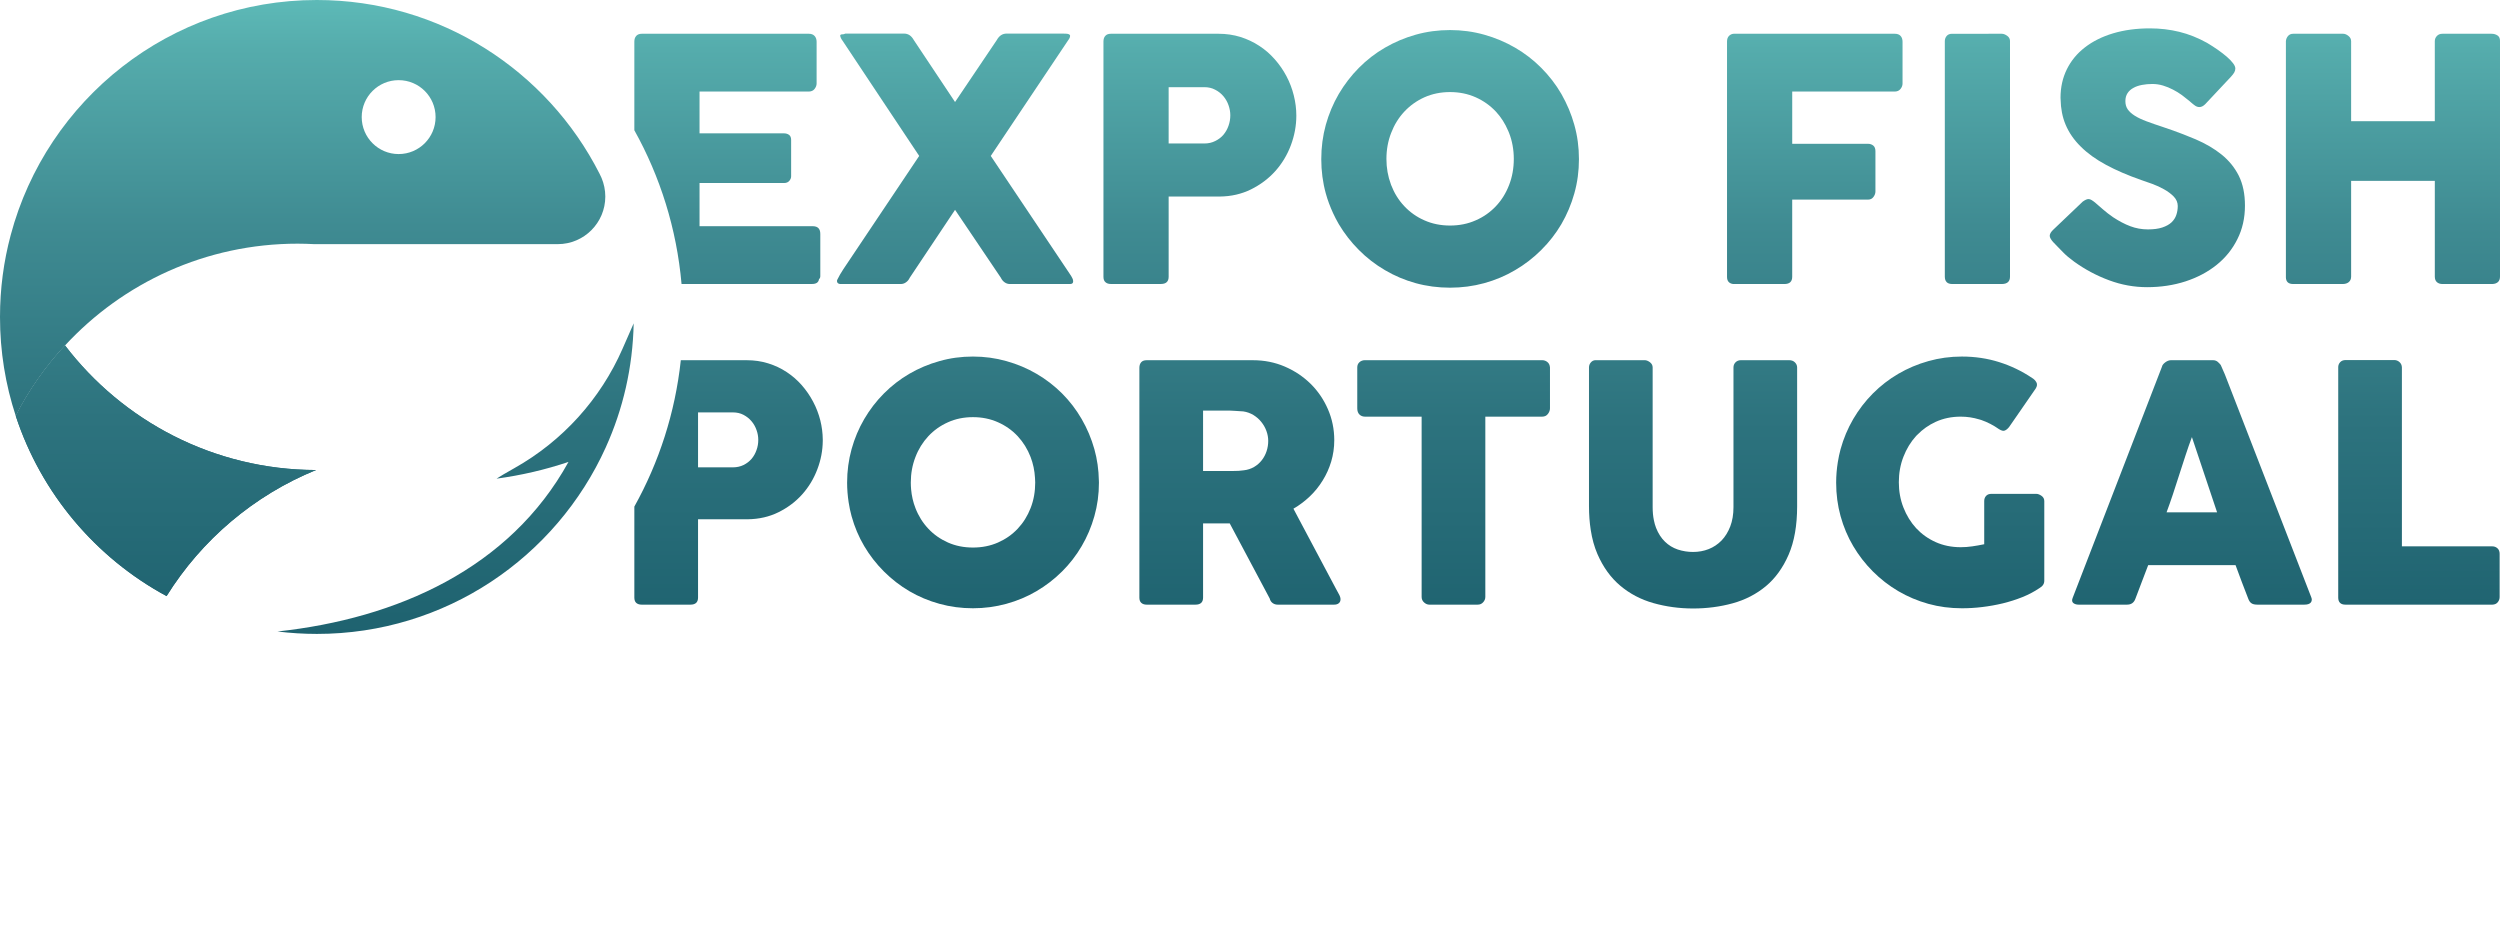
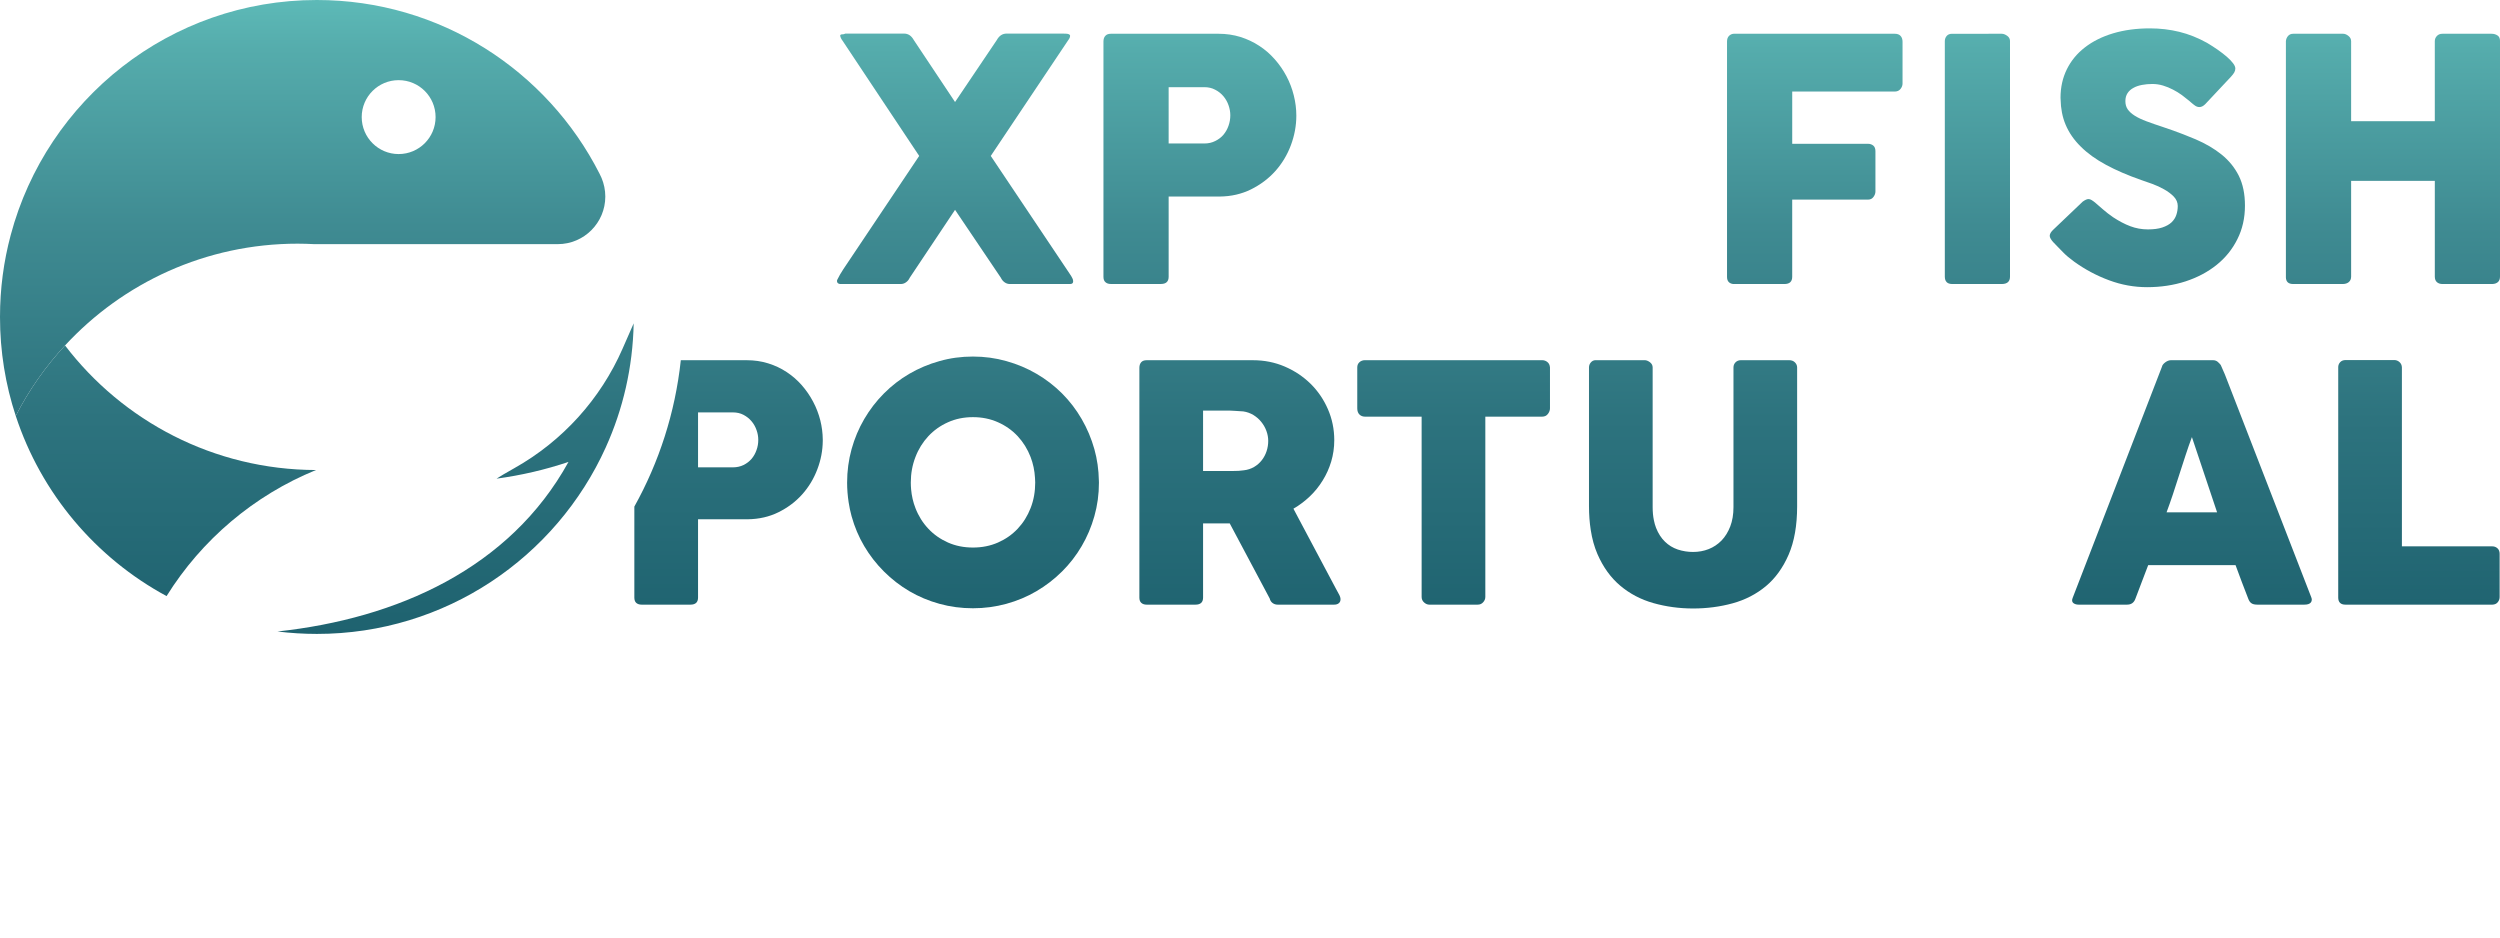
<svg xmlns="http://www.w3.org/2000/svg" xmlns:xlink="http://www.w3.org/1999/xlink" version="1.1" id="Layer_1" x="0px" y="0px" width="650.458px" height="244.012px" viewBox="0 0 650.458 244.012" enable-background="new 0 0 650.458 244.012" xml:space="preserve">
  <g>
    <g>
      <g>
        <defs>
-           <path id="SVGID_1_" d="M370.61,57.332c-2.008-0.874-3.756-2.12-5.227-3.679c-1.473-1.558-2.615-3.392-3.428-5.503      c-0.035-0.069-0.053-0.155-0.078-0.225c-0.762-2.052-1.15-4.232-1.15-6.569c0-2.396,0.406-4.654,1.229-6.767      c0.813-2.129,1.957-3.972,3.428-5.547c1.473-1.575,3.219-2.822,5.229-3.73c2.023-0.899,4.248-1.358,6.662-1.358      c2.432,0,4.646,0.459,6.672,1.358c2.033,0.908,3.781,2.155,5.262,3.73c1.332,1.428,2.389,3.097,3.186,4.976      c0.078,0.19,0.164,0.371,0.242,0.571c0.822,2.112,1.23,4.37,1.23,6.767c0,2.423-0.408,4.699-1.23,6.794      c-0.813,2.111-1.955,3.945-3.428,5.503c-1.479,1.559-3.229,2.805-5.262,3.679c-2.023,0.899-4.24,1.35-6.672,1.35      C374.86,58.682,372.635,58.232,370.61,57.332 M368.342,9.027c-2.838,0.795-5.514,1.938-7.996,3.375      c-2.492,1.445-4.742,3.185-6.775,5.235s-3.773,4.318-5.244,6.81c-1.463,2.511-2.58,5.185-3.375,8.031      c-0.789,2.865-1.178,5.825-1.178,8.932c0,3.089,0.389,6.065,1.178,8.922c0.484,1.782,1.143,3.479,1.895,5.132      c0.459,0.969,0.936,1.93,1.48,2.847c1.471,2.467,3.211,4.708,5.244,6.742c2.033,2.042,4.283,3.781,6.775,5.235      c2.482,1.471,5.158,2.596,7.996,3.384c2.855,0.787,5.842,1.176,8.932,1.176c3.063,0,6.031-0.389,8.896-1.176      c2.873-0.788,5.535-1.913,8.029-3.384c2.492-1.454,4.75-3.193,6.793-5.235c2.051-2.034,3.801-4.275,5.252-6.742      c1.438-2.475,2.57-5.132,3.367-7.979c0.807-2.856,1.203-5.833,1.203-8.922c0-3.106-0.396-6.066-1.203-8.932      c-0.391-1.4-0.865-2.768-1.418-4.084c-0.572-1.358-1.23-2.674-1.949-3.947c-1.451-2.491-3.201-4.759-5.252-6.81      c-2.043-2.051-4.301-3.79-6.793-5.235c-2.494-1.437-5.156-2.58-8.029-3.375c-2.865-0.806-5.834-1.204-8.896-1.204      C374.184,7.823,371.198,8.221,368.342,9.027" />
-         </defs>
+           </defs>
        <clipPath id="SVGID_2_">
          <use xlink:href="#SVGID_1_" overflow="visible" />
        </clipPath>
        <linearGradient id="SVGID_3_" gradientUnits="userSpaceOnUse" x1="-6.276" y1="38.358" x2="-5.276" y2="38.358" gradientTransform="matrix(0 391.167 391.167 0 -14626.92 2442.942)">
          <stop offset="0" style="stop-color:#64C6C1" />
          <stop offset="1.118840e-007" style="stop-color:#64C6C1" />
          <stop offset="0.063" style="stop-color:#55ACAC" />
          <stop offset="0.182" style="stop-color:#3F8B92" />
          <stop offset="0.31" style="stop-color:#2D737E" />
          <stop offset="0.445" style="stop-color:#1F6370" />
          <stop offset="0.593" style="stop-color:#135767" />
          <stop offset="0.762" style="stop-color:#0B5162" />
          <stop offset="1" style="stop-color:#094F60" />
        </linearGradient>
        <rect x="343.774" y="7.823" clip-path="url(#SVGID_2_)" fill="url(#SVGID_3_)" width="67.041" height="67.024" />
      </g>
    </g>
    <g>
      <g>
        <defs>
-           <path id="SVGID_4_" d="M166.977,8.784c-0.615,0-1.091,0.181-1.438,0.554c-0.319,0.354-0.493,0.856-0.493,1.472v23.079      c6.707,12.038,11.008,25.581,12.281,39.998h33.948c1.082,0,1.688-0.407,1.809-1.22c0.234-0.243,0.346-0.494,0.346-0.796V60.863      c0-1.342-0.658-2.008-1.965-2.008h-29.457V47.622h21.955c0.614,0,1.082-0.183,1.401-0.563c0.321-0.381,0.476-0.77,0.476-1.195      v-9.467c0-0.596-0.181-1.046-0.544-1.307c-0.364-0.269-0.823-0.397-1.376-0.397h-21.912v-10.87h28.394      c0.683,0,1.185-0.233,1.539-0.684c0.347-0.45,0.529-0.925,0.529-1.419V10.887c0-0.64-0.182-1.159-0.529-1.532      c-0.354-0.381-0.847-0.57-1.479-0.57H166.977z" />
-         </defs>
+           </defs>
        <clipPath id="SVGID_5_">
          <use xlink:href="#SVGID_4_" overflow="visible" />
        </clipPath>
        <linearGradient id="SVGID_6_" gradientUnits="userSpaceOnUse" x1="-6.276" y1="38.359" x2="-5.276" y2="38.359" gradientTransform="matrix(0 391.167 391.167 0 -14815.17 2442.942)">
          <stop offset="0" style="stop-color:#64C6C1" />
          <stop offset="1.118840e-007" style="stop-color:#64C6C1" />
          <stop offset="0.063" style="stop-color:#55ACAC" />
          <stop offset="0.182" style="stop-color:#3F8B92" />
          <stop offset="0.31" style="stop-color:#2D737E" />
          <stop offset="0.445" style="stop-color:#1F6370" />
          <stop offset="0.593" style="stop-color:#135767" />
          <stop offset="0.762" style="stop-color:#0B5162" />
          <stop offset="1" style="stop-color:#094F60" />
        </linearGradient>
        <rect x="165.046" y="8.784" clip-path="url(#SVGID_5_)" fill="url(#SVGID_6_)" width="48.384" height="65.103" />
      </g>
    </g>
    <g>
      <g>
        <defs>
          <path id="SVGID_7_" d="M275.651,8.74H261.9c-1.081,0-1.93,0.556-2.544,1.672l-10.869,16.131l-10.74-16.131      c-0.614-1.116-1.453-1.672-2.535-1.672h-15.257c-0.294,0.148-0.571,0.208-0.848,0.2c-0.286-0.018-0.45,0.087-0.511,0.32      c0.035,0.234,0.095,0.468,0.208,0.667c0.086,0.198,0.225,0.423,0.407,0.658c3.358,5.053,6.681,10.046,9.969,14.996      c3.289,4.94,6.611,9.926,9.977,14.988l-19.73,29.467c-0.32,0.467-0.606,0.926-0.856,1.376c-0.234,0.459-0.476,0.899-0.71,1.341      c-0.07,0.111-0.096,0.243-0.096,0.39c0,0.234,0.096,0.424,0.26,0.553c0.17,0.122,0.355,0.191,0.569,0.199h15.845      c0.476-0.013,0.904-0.16,1.292-0.449c0.415-0.285,0.735-0.684,0.969-1.186l11.787-17.663l11.916,17.663      c0.242,0.502,0.562,0.9,0.969,1.186c0.397,0.289,0.826,0.437,1.293,0.449h15.811c0.491-0.016,0.74-0.24,0.74-0.666v-0.095      c0-0.216-0.06-0.467-0.207-0.753c-0.164-0.346-0.389-0.71-0.675-1.125L257.781,40.57l20.155-30.124      c0.328-0.406,0.484-0.787,0.484-1.134c0-0.173-0.104-0.303-0.302-0.397c-0.208-0.086-0.441-0.139-0.728-0.147      c-0.276-0.018-0.57-0.027-0.891-0.027H275.651z" />
        </defs>
        <clipPath id="SVGID_8_">
          <use xlink:href="#SVGID_7_" overflow="visible" />
        </clipPath>
        <linearGradient id="SVGID_9_" gradientUnits="userSpaceOnUse" x1="-6.277" y1="38.358" x2="-5.274" y2="38.358" gradientTransform="matrix(0 391.167 391.167 0 -14755.67 2442.942)">
          <stop offset="0" style="stop-color:#64C6C1" />
          <stop offset="1.118840e-007" style="stop-color:#64C6C1" />
          <stop offset="0.063" style="stop-color:#55ACAC" />
          <stop offset="0.182" style="stop-color:#3F8B92" />
          <stop offset="0.31" style="stop-color:#2D737E" />
          <stop offset="0.445" style="stop-color:#1F6370" />
          <stop offset="0.593" style="stop-color:#135767" />
          <stop offset="0.762" style="stop-color:#0B5162" />
          <stop offset="1" style="stop-color:#094F60" />
        </linearGradient>
        <rect x="217.765" y="8.74" clip-path="url(#SVGID_8_)" fill="url(#SVGID_9_)" width="61.451" height="65.155" />
      </g>
    </g>
    <g>
      <g>
        <defs>
          <path id="SVGID_10_" d="M304.062,22.682h9.285c1.057,0,1.999,0.216,2.83,0.666c0.84,0.424,1.541,0.996,2.129,1.68      c0.58,0.692,1.03,1.471,1.333,2.345c0.312,0.883,0.468,1.749,0.468,2.631c0,0.935-0.156,1.844-0.468,2.718      c-0.303,0.882-0.753,1.652-1.307,2.327c-0.571,0.675-1.289,1.221-2.137,1.636c-0.85,0.433-1.792,0.649-2.849,0.649h-9.285      V22.682z M289.03,8.784c-0.649,0-1.125,0.181-1.453,0.554c-0.321,0.354-0.477,0.856-0.477,1.472v61.199      c0,0.64,0.164,1.116,0.528,1.419c0.354,0.32,0.813,0.459,1.402,0.459h13.015c1.333,0,2.018-0.623,2.018-1.878V51.136h13.274      c2.985-0.026,5.694-0.649,8.151-1.86c2.45-1.221,4.561-2.796,6.317-4.752c1.758-1.964,3.1-4.195,4.051-6.715      c0.943-2.519,1.428-5.088,1.428-7.719c0-1.775-0.225-3.539-0.666-5.279c-0.434-1.748-1.064-3.4-1.896-4.976      c-0.838-1.583-1.842-3.046-3.053-4.413c-1.195-1.351-2.537-2.527-4.033-3.496c-1.488-0.979-3.125-1.748-4.907-2.312      c-1.783-0.554-3.688-0.83-5.694-0.83H289.03z" />
        </defs>
        <clipPath id="SVGID_11_">
          <use xlink:href="#SVGID_10_" overflow="visible" />
        </clipPath>
        <linearGradient id="SVGID_12_" gradientUnits="userSpaceOnUse" x1="-6.276" y1="38.359" x2="-5.276" y2="38.359" gradientTransform="matrix(0 391.167 391.167 0 -14692.17 2442.942)">
          <stop offset="0" style="stop-color:#64C6C1" />
          <stop offset="1.118840e-007" style="stop-color:#64C6C1" />
          <stop offset="0.063" style="stop-color:#55ACAC" />
          <stop offset="0.182" style="stop-color:#3F8B92" />
          <stop offset="0.31" style="stop-color:#2D737E" />
          <stop offset="0.445" style="stop-color:#1F6370" />
          <stop offset="0.593" style="stop-color:#135767" />
          <stop offset="0.762" style="stop-color:#0B5162" />
          <stop offset="1" style="stop-color:#094F60" />
        </linearGradient>
        <rect x="287.1" y="8.784" clip-path="url(#SVGID_11_)" fill="url(#SVGID_12_)" width="50.184" height="65.103" />
      </g>
    </g>
    <g>
      <g>
        <defs>
          <path id="SVGID_13_" d="M549.795,8.672c-2.873,0.865-5.313,2.085-7.338,3.66c-2.043,1.574-3.602,3.471-4.699,5.694      c-1.09,2.215-1.645,4.689-1.645,7.407c0,0.156,0.018,0.294,0.025,0.45c0.043,2.38,0.467,4.569,1.289,6.534      c0.875,2.085,2.189,3.997,3.955,5.728c1.748,1.749,3.938,3.324,6.568,4.743s5.693,2.743,9.199,3.963      c0.785,0.26,1.73,0.588,2.813,0.987c1.072,0.389,2.121,0.865,3.105,1.428c0.996,0.554,1.836,1.187,2.527,1.896      c0.674,0.718,1.021,1.531,1.021,2.432c0,0.821-0.121,1.592-0.373,2.319c-0.24,0.734-0.656,1.376-1.246,1.938      c-0.588,0.553-1.383,0.994-2.389,1.332c-1.002,0.337-2.258,0.502-3.746,0.502c-1.609,0-3.143-0.276-4.604-0.831      c-1.465-0.553-2.936-1.333-4.434-2.318c-0.984-0.676-1.867-1.358-2.646-2.042c-0.771-0.685-1.41-1.238-1.902-1.646      c-0.408-0.354-0.762-0.614-1.057-0.787c-0.287-0.182-0.563-0.268-0.832-0.268c-0.379,0-0.873,0.225-1.486,0.658l-7.592,7.233      c-0.666,0.615-1.002,1.168-1.002,1.67c0,0.441,0.336,1.022,1.002,1.757c0.035,0.034,0.07,0.052,0.098,0.069      c0.033,0.017,0.053,0.052,0.086,0.113c0.033,0.025,0.061,0.051,0.086,0.06c0.035,0.018,0.061,0.052,0.096,0.113l0.121,0.138      c0.467,0.484,1.107,1.151,1.914,1.965c0.795,0.831,1.791,1.661,2.959,2.51c2.803,2.024,5.832,3.643,9.068,4.838      c3.246,1.211,6.541,1.8,9.906,1.8c3.559,0,6.891-0.503,9.996-1.506c3.092-1.014,5.781-2.433,8.084-4.284      c2.293-1.834,4.094-4.058,5.4-6.681c1.322-2.613,1.98-5.529,1.98-8.749c0-3.037-0.537-5.616-1.594-7.753      c-1.072-2.139-2.563-3.974-4.455-5.506c-1.904-1.538-4.154-2.862-6.77-3.987c-1.037-0.442-2.111-0.883-3.229-1.308      c-1.695-0.657-3.469-1.298-5.338-1.913c-1.619-0.527-3.021-1.021-4.23-1.471c-1.213-0.45-2.227-0.934-3.047-1.446      c-0.814-0.519-1.438-1.071-1.844-1.669s-0.605-1.307-0.605-2.129c0-0.813,0.182-1.506,0.563-2.077      c0.371-0.57,0.891-1.037,1.539-1.376c0.631-0.363,1.385-0.605,2.234-0.77c0.846-0.165,1.746-0.242,2.709-0.242      c0.934,0,1.857,0.138,2.768,0.415c0.9,0.277,1.766,0.623,2.578,1.055c0.822,0.425,1.592,0.893,2.313,1.42      c0.709,0.528,1.357,1.038,1.945,1.531l0.398,0.355c0.396,0.354,0.779,0.641,1.107,0.875c0.338,0.232,0.709,0.354,1.125,0.354      c0.492,0,0.986-0.251,1.488-0.744l6.707-7.147c0.381-0.416,0.656-0.771,0.848-1.101c0.189-0.318,0.285-0.665,0.285-1.046      c0-0.39-0.188-0.84-0.588-1.358c-0.398-0.528-0.926-1.082-1.6-1.67c-0.676-0.58-1.455-1.187-2.348-1.818      c-0.893-0.623-1.836-1.228-2.82-1.817c-2.371-1.314-4.777-2.275-7.217-2.872c-2.434-0.598-4.994-0.9-7.65-0.9      C555.854,7.382,552.661,7.815,549.795,8.672" />
        </defs>
        <clipPath id="SVGID_14_">
          <use xlink:href="#SVGID_13_" overflow="visible" />
        </clipPath>
        <linearGradient id="SVGID_15_" gradientUnits="userSpaceOnUse" x1="-6.277" y1="38.358" x2="-5.274" y2="38.358" gradientTransform="matrix(0 391.167 391.167 0 -14445.67 2442.942)">
          <stop offset="0" style="stop-color:#64C6C1" />
          <stop offset="1.118840e-007" style="stop-color:#64C6C1" />
          <stop offset="0.063" style="stop-color:#55ACAC" />
          <stop offset="0.182" style="stop-color:#3F8B92" />
          <stop offset="0.31" style="stop-color:#2D737E" />
          <stop offset="0.445" style="stop-color:#1F6370" />
          <stop offset="0.593" style="stop-color:#135767" />
          <stop offset="0.762" style="stop-color:#0B5162" />
          <stop offset="1" style="stop-color:#094F60" />
        </linearGradient>
        <rect x="533.311" y="7.382" clip-path="url(#SVGID_14_)" fill="url(#SVGID_15_)" width="50.799" height="67.336" />
      </g>
    </g>
    <g>
      <g>
        <defs>
          <path id="SVGID_16_" d="M451.055,8.784c-0.467,0.034-0.875,0.225-1.211,0.57c-0.338,0.355-0.502,0.84-0.502,1.455v61.234      c0,1.079,0.525,1.702,1.568,1.851h13.471c1.275-0.026,1.922-0.658,1.922-1.886V51.932h19.766c0.58,0,1.039-0.234,1.377-0.692      c0.336-0.449,0.51-0.926,0.51-1.419V39.34c0-0.666-0.189-1.159-0.57-1.47c-0.381-0.304-0.848-0.459-1.402-0.459h-19.678V23.823      h26.645c0.676,0,1.178-0.233,1.531-0.684c0.355-0.441,0.529-0.917,0.529-1.419v-2.414v-8.42c0-0.64-0.166-1.159-0.504-1.532      c-0.336-0.381-0.848-0.57-1.514-0.57H451.055z" />
        </defs>
        <clipPath id="SVGID_17_">
          <use xlink:href="#SVGID_16_" overflow="visible" />
        </clipPath>
        <linearGradient id="SVGID_18_" gradientUnits="userSpaceOnUse" x1="-6.276" y1="38.358" x2="-5.276" y2="38.358" gradientTransform="matrix(0 391.167 391.167 0 -14532.17 2442.942)">
          <stop offset="0" style="stop-color:#64C6C1" />
          <stop offset="1.118840e-007" style="stop-color:#64C6C1" />
          <stop offset="0.063" style="stop-color:#55ACAC" />
          <stop offset="0.182" style="stop-color:#3F8B92" />
          <stop offset="0.31" style="stop-color:#2D737E" />
          <stop offset="0.445" style="stop-color:#1F6370" />
          <stop offset="0.593" style="stop-color:#135767" />
          <stop offset="0.762" style="stop-color:#0B5162" />
          <stop offset="1" style="stop-color:#094F60" />
        </linearGradient>
        <rect x="449.342" y="8.784" clip-path="url(#SVGID_17_)" fill="url(#SVGID_18_)" width="45.666" height="65.11" />
      </g>
    </g>
    <g>
      <g>
        <defs>
          <path id="SVGID_19_" d="M507.936,8.784c-0.648,0-1.125,0.189-1.443,0.57c-0.32,0.381-0.484,0.84-0.484,1.359v61.243      c0,1.262,0.621,1.911,1.85,1.938h13.057c1.367-0.026,2.057-0.676,2.057-1.938V23.115v-12.4c0-0.589-0.25-1.056-0.744-1.402      c-0.502-0.354-0.969-0.527-1.402-0.527H507.936z" />
        </defs>
        <clipPath id="SVGID_20_">
          <use xlink:href="#SVGID_19_" overflow="visible" />
        </clipPath>
        <linearGradient id="SVGID_21_" gradientUnits="userSpaceOnUse" x1="-6.276" y1="38.359" x2="-5.276" y2="38.359" gradientTransform="matrix(0 391.167 391.167 0 -14489.92 2442.942)">
          <stop offset="0" style="stop-color:#64C6C1" />
          <stop offset="1.118840e-007" style="stop-color:#64C6C1" />
          <stop offset="0.063" style="stop-color:#55ACAC" />
          <stop offset="0.182" style="stop-color:#3F8B92" />
          <stop offset="0.31" style="stop-color:#2D737E" />
          <stop offset="0.445" style="stop-color:#1F6370" />
          <stop offset="0.593" style="stop-color:#135767" />
          <stop offset="0.762" style="stop-color:#0B5162" />
          <stop offset="1" style="stop-color:#094F60" />
        </linearGradient>
        <rect x="506.008" y="8.784" clip-path="url(#SVGID_20_)" fill="url(#SVGID_21_)" width="16.961" height="65.11" />
      </g>
    </g>
    <g>
      <g>
        <defs>
          <path id="SVGID_22_" d="M635.469,8.784c-0.59,0-1.064,0.189-1.428,0.57s-0.547,0.84-0.547,1.367v20.813h-21.771V10.722      c0-0.562-0.242-1.02-0.711-1.384c-0.467-0.373-0.926-0.554-1.357-0.554h-13.016c-0.563,0-1.004,0.198-1.342,0.588      c-0.328,0.398-0.512,0.849-0.545,1.342v61.468c0.033,1.109,0.631,1.689,1.809,1.713h13.045c0.629-0.014,1.139-0.187,1.52-0.51      c0.391-0.338,0.598-0.805,0.598-1.428V52.261V47.06h21.773v15.785v9.112c0,0.648,0.182,1.133,0.545,1.454      c0.348,0.307,0.799,0.471,1.355,0.483h13.088c0.578-0.013,1.039-0.177,1.412-0.483c0.371-0.321,0.563-0.806,0.563-1.454v-0.043      V10.628c0-0.65-0.217-1.117-0.648-1.403c-0.449-0.294-0.953-0.44-1.541-0.44H635.469z" />
        </defs>
        <clipPath id="SVGID_23_">
          <use xlink:href="#SVGID_22_" overflow="visible" />
        </clipPath>
        <linearGradient id="SVGID_24_" gradientUnits="userSpaceOnUse" x1="-6.276" y1="38.358" x2="-5.276" y2="38.358" gradientTransform="matrix(0 391.167 391.167 0 -14381.67 2442.942)">
          <stop offset="0" style="stop-color:#64C6C1" />
          <stop offset="1.118840e-007" style="stop-color:#64C6C1" />
          <stop offset="0.063" style="stop-color:#55ACAC" />
          <stop offset="0.182" style="stop-color:#3F8B92" />
          <stop offset="0.31" style="stop-color:#2D737E" />
          <stop offset="0.445" style="stop-color:#1F6370" />
          <stop offset="0.593" style="stop-color:#135767" />
          <stop offset="0.762" style="stop-color:#0B5162" />
          <stop offset="1" style="stop-color:#094F60" />
        </linearGradient>
        <rect x="594.752" y="8.784" clip-path="url(#SVGID_23_)" fill="url(#SVGID_24_)" width="55.705" height="65.11" />
      </g>
    </g>
    <g>
      <g>
        <defs>
-           <path id="SVGID_25_" d="M4.094,108.198c6.62,20.19,20.829,36.953,39.245,46.896c9.122-14.65,22.733-26.212,38.873-32.799      c-26.619-0.069-50.288-12.765-65.293-32.417C11.856,95.339,7.529,101.502,4.094,108.198" />
-         </defs>
+           </defs>
        <clipPath id="SVGID_26_">
          <use xlink:href="#SVGID_25_" overflow="visible" />
        </clipPath>
        <linearGradient id="SVGID_27_" gradientUnits="userSpaceOnUse" x1="-6.278" y1="38.358" x2="-5.275" y2="38.358" gradientTransform="matrix(0 391.167 391.167 0 -14961.17 2442.942)">
          <stop offset="0" style="stop-color:#64C6C1" />
          <stop offset="1.118840e-007" style="stop-color:#64C6C1" />
          <stop offset="0.063" style="stop-color:#55ACAC" />
          <stop offset="0.182" style="stop-color:#3F8B92" />
          <stop offset="0.31" style="stop-color:#2D737E" />
          <stop offset="0.445" style="stop-color:#1F6370" />
          <stop offset="0.593" style="stop-color:#135767" />
          <stop offset="0.762" style="stop-color:#0B5162" />
          <stop offset="1" style="stop-color:#094F60" />
        </linearGradient>
        <rect x="4.094" y="89.879" clip-path="url(#SVGID_26_)" fill="url(#SVGID_27_)" width="78.118" height="65.216" />
      </g>
    </g>
    <g>
      <g>
        <defs>
          <path id="SVGID_28_" d="M94.111,30.462c0-5.314,4.31-9.606,9.606-9.606c5.322,0,9.614,4.292,9.614,9.606      c0,5.313-4.292,9.623-9.614,9.623C98.421,40.085,94.111,35.776,94.111,30.462 M2.787,61.156C0.961,67.968,0,75.107,0,82.471      c0,8.983,1.429,17.628,4.094,25.728c3.435-6.696,7.762-12.859,12.825-18.319c15.049-16.277,36.597-26.481,60.525-26.481      c1.445,0,2.89,0.054,4.309,0.122h63.363c6.837,0,12.375-5.548,12.375-12.384c0-1.705-0.354-3.332-0.969-4.821      c-0.156-0.371-0.345-0.752-0.527-1.116C142.382,18.381,114.552,0,82.429,0C44.265,0,12.168,25.928,2.787,61.156" />
        </defs>
        <clipPath id="SVGID_29_">
          <use xlink:href="#SVGID_28_" overflow="visible" />
        </clipPath>
        <linearGradient id="SVGID_30_" gradientUnits="userSpaceOnUse" x1="-6.276" y1="38.358" x2="-5.278" y2="38.358" gradientTransform="matrix(0 391.167 391.167 0 -14925.42 2442.942)">
          <stop offset="0" style="stop-color:#64C6C1" />
          <stop offset="1.118840e-007" style="stop-color:#64C6C1" />
          <stop offset="0.063" style="stop-color:#55ACAC" />
          <stop offset="0.182" style="stop-color:#3F8B92" />
          <stop offset="0.31" style="stop-color:#2D737E" />
          <stop offset="0.445" style="stop-color:#1F6370" />
          <stop offset="0.593" style="stop-color:#135767" />
          <stop offset="0.762" style="stop-color:#0B5162" />
          <stop offset="1" style="stop-color:#094F60" />
        </linearGradient>
        <rect y="0" clip-path="url(#SVGID_29_)" fill="url(#SVGID_30_)" width="157.491" height="108.198" />
      </g>
    </g>
    <g>
      <g>
        <defs>
          <path id="SVGID_31_" d="M4.094,108.198c6.62,20.19,20.829,36.953,39.245,46.896c9.122-14.65,22.733-26.212,38.873-32.799      c-26.619-0.069-50.288-12.765-65.293-32.417C11.856,95.339,7.529,101.502,4.094,108.198" />
        </defs>
        <clipPath id="SVGID_32_">
          <use xlink:href="#SVGID_31_" overflow="visible" />
        </clipPath>
        <linearGradient id="SVGID_33_" gradientUnits="userSpaceOnUse" x1="-6.278" y1="38.358" x2="-5.275" y2="38.358" gradientTransform="matrix(0 391.167 391.167 0 -14961.17 2442.942)">
          <stop offset="0" style="stop-color:#64C6C1" />
          <stop offset="1.118840e-007" style="stop-color:#64C6C1" />
          <stop offset="0.063" style="stop-color:#55ACAC" />
          <stop offset="0.182" style="stop-color:#3F8B92" />
          <stop offset="0.31" style="stop-color:#2D737E" />
          <stop offset="0.445" style="stop-color:#1F6370" />
          <stop offset="0.593" style="stop-color:#135767" />
          <stop offset="0.762" style="stop-color:#0B5162" />
          <stop offset="1" style="stop-color:#094F60" />
        </linearGradient>
        <rect x="4.094" y="89.879" clip-path="url(#SVGID_32_)" fill="url(#SVGID_33_)" width="78.118" height="65.216" />
      </g>
    </g>
    <g>
      <g>
        <defs>
          <path id="SVGID_34_" d="M181.619,107.299h9.069c1.03,0,1.947,0.208,2.769,0.64c0.805,0.425,1.506,0.979,2.068,1.646      c0.58,0.675,1.004,1.437,1.307,2.293c0.312,0.856,0.458,1.713,0.458,2.579c0,0.907-0.146,1.791-0.458,2.647      c-0.303,0.857-0.718,1.61-1.28,2.276c-0.563,0.648-1.247,1.185-2.078,1.601c-0.839,0.407-1.756,0.614-2.786,0.614h-9.069      V107.299z M177.136,93.721c-1.471,13.708-5.686,26.585-12.09,38.086v23.677c0,0.623,0.174,1.09,0.502,1.386      c0.355,0.302,0.814,0.449,1.385,0.449h12.713c1.306,0,1.973-0.614,1.973-1.835v-20.38h12.971      c2.908-0.043,5.565-0.648,7.963-1.834c2.396-1.186,4.456-2.734,6.169-4.647c1.706-1.912,3.03-4.102,3.947-6.552      c0.911-2.397,1.379-4.846,1.401-7.352v-0.375c-0.015-1.674-0.231-3.334-0.64-4.976c-0.433-1.697-1.047-3.315-1.869-4.855      c-0.814-1.541-1.8-2.977-2.968-4.31c-1.169-1.324-2.492-2.467-3.947-3.418c-1.444-0.962-3.054-1.715-4.793-2.25      c-1.74-0.546-3.592-0.814-5.565-0.814H177.136z" />
        </defs>
        <clipPath id="SVGID_35_">
          <use xlink:href="#SVGID_34_" overflow="visible" />
        </clipPath>
        <linearGradient id="SVGID_36_" gradientUnits="userSpaceOnUse" x1="-6.277" y1="38.358" x2="-5.277" y2="38.358" gradientTransform="matrix(0 391.167 391.167 0 -14814.67 2442.942)">
          <stop offset="0" style="stop-color:#64C6C1" />
          <stop offset="1.118840e-007" style="stop-color:#64C6C1" />
          <stop offset="0.063" style="stop-color:#55ACAC" />
          <stop offset="0.182" style="stop-color:#3F8B92" />
          <stop offset="0.31" style="stop-color:#2D737E" />
          <stop offset="0.445" style="stop-color:#1F6370" />
          <stop offset="0.593" style="stop-color:#135767" />
          <stop offset="0.762" style="stop-color:#0B5162" />
          <stop offset="1" style="stop-color:#094F60" />
        </linearGradient>
        <rect x="165.046" y="93.721" clip-path="url(#SVGID_35_)" fill="url(#SVGID_36_)" width="49.024" height="63.598" />
      </g>
    </g>
    <g>
      <g>
        <defs>
          <path id="SVGID_37_" d="M246.644,141.153c-1.973-0.874-3.679-2.067-5.115-3.6c-1.436-1.523-2.561-3.314-3.349-5.365      c-0.606-1.549-0.978-3.167-1.125-4.881c-0.052-0.58-0.078-1.16-0.078-1.765c0-2.347,0.398-4.544,1.203-6.621      c0.788-2.068,1.913-3.868,3.349-5.417c1.436-1.54,3.142-2.76,5.115-3.634c1.972-0.893,4.136-1.333,6.499-1.333      c2.371,0,4.534,0.44,6.525,1.333c1.981,0.874,3.686,2.094,5.131,3.634c1.428,1.549,2.553,3.349,3.349,5.417      c0.658,1.723,1.039,3.531,1.142,5.435c0.035,0.398,0.053,0.788,0.053,1.187c0,2.371-0.39,4.586-1.195,6.646      c-0.796,2.051-1.921,3.842-3.349,5.365c-1.445,1.532-3.15,2.726-5.131,3.6c-1.991,0.874-4.154,1.308-6.525,1.308      C250.78,142.46,248.616,142.027,246.644,141.153 M244.428,93.955c-2.795,0.778-5.391,1.878-7.832,3.297      c-2.423,1.411-4.63,3.125-6.611,5.115c-1.99,1.997-3.696,4.222-5.123,6.662c-1.428,2.441-2.527,5.055-3.298,7.842      c-0.769,2.785-1.159,5.692-1.159,8.714c0,1.748,0.147,3.443,0.398,5.104c0.191,1.23,0.433,2.433,0.761,3.609      c0.771,2.787,1.87,5.391,3.298,7.797c1.427,2.415,3.133,4.613,5.123,6.594c1.981,1.981,4.188,3.695,6.611,5.124      c2.441,1.428,5.037,2.519,7.832,3.288c2.778,0.771,5.686,1.159,8.715,1.159c2.994,0,5.902-0.39,8.696-1.159      c2.805-0.771,5.409-1.86,7.841-3.288c2.432-1.429,4.647-3.143,6.647-5.124c1.989-1.98,3.694-4.179,5.105-6.594      c1.419-2.406,2.518-5.01,3.306-7.797c0.787-2.778,1.185-5.686,1.185-8.714c0-0.183-0.017-0.355-0.017-0.528      c-0.052-2.838-0.433-5.563-1.168-8.186c-0.788-2.787-1.887-5.4-3.306-7.842c-1.411-2.44-3.116-4.665-5.105-6.662      c-2-1.99-4.215-3.704-6.647-5.115c-2.432-1.419-5.036-2.519-7.841-3.297c-2.794-0.796-5.702-1.186-8.696-1.186      C250.114,92.77,247.206,93.159,244.428,93.955" />
        </defs>
        <clipPath id="SVGID_38_">
          <use xlink:href="#SVGID_37_" overflow="visible" />
        </clipPath>
        <linearGradient id="SVGID_39_" gradientUnits="userSpaceOnUse" x1="-6.277" y1="38.359" x2="-5.277" y2="38.359" gradientTransform="matrix(0 391.167 391.167 0 -14751.17 2442.942)">
          <stop offset="0" style="stop-color:#64C6C1" />
          <stop offset="1.118840e-007" style="stop-color:#64C6C1" />
          <stop offset="0.063" style="stop-color:#55ACAC" />
          <stop offset="0.182" style="stop-color:#3F8B92" />
          <stop offset="0.31" style="stop-color:#2D737E" />
          <stop offset="0.445" style="stop-color:#1F6370" />
          <stop offset="0.593" style="stop-color:#135767" />
          <stop offset="0.762" style="stop-color:#0B5162" />
          <stop offset="1" style="stop-color:#094F60" />
        </linearGradient>
        <rect x="220.405" y="92.77" clip-path="url(#SVGID_38_)" fill="url(#SVGID_39_)" width="65.518" height="65.492" />
      </g>
    </g>
    <g>
      <g>
        <defs>
          <path id="SVGID_40_" d="M313.019,106.823h5.91c0.822,0,1.593,0.018,2.285,0.07c0.709,0.034,1.454,0.095,2.258,0.146      c0.96,0.139,1.844,0.459,2.648,0.943c0.797,0.494,1.488,1.081,2.051,1.801c0.58,0.71,1.021,1.496,1.334,2.354      c0.311,0.857,0.467,1.713,0.467,2.57c0,0.917-0.141,1.808-0.424,2.674c-0.285,0.865-0.701,1.662-1.246,2.354      c-0.545,0.701-1.213,1.289-2.008,1.758c-0.806,0.467-1.706,0.77-2.7,0.872c-0.494,0.063-0.926,0.113-1.333,0.14      c-0.397,0.017-0.856,0.035-1.358,0.035h-7.884V106.823z M298.332,93.721c-0.639,0-1.107,0.182-1.419,0.537      c-0.302,0.354-0.467,0.831-0.467,1.428v59.798c0,0.623,0.165,1.09,0.519,1.386c0.338,0.302,0.797,0.449,1.367,0.449h12.713      c1.307,0,1.974-0.614,1.974-1.835v-19.314h6.932l10.412,19.565c0.111,0.493,0.361,0.884,0.752,1.168      c0.381,0.276,0.813,0.416,1.307,0.416h14.678c0.52,0,0.916-0.112,1.221-0.363c0.303-0.242,0.459-0.58,0.459-1.048      c0-0.397-0.156-0.864-0.477-1.41c-0.32-0.545-0.57-1.013-0.764-1.41l-9.648-18.156l-1.365-2.579      c1.541-0.891,2.959-1.956,4.258-3.192c1.307-1.238,2.414-2.622,3.357-4.154c0.951-1.523,1.688-3.176,2.215-4.924      c0.52-1.758,0.797-3.609,0.797-5.547c0-2.864-0.555-5.548-1.654-8.074c-1.098-2.527-2.611-4.742-4.518-6.621      c-1.922-1.877-4.152-3.366-6.723-4.475c-2.57-1.098-5.324-1.644-8.266-1.644H298.332z" />
        </defs>
        <clipPath id="SVGID_41_">
          <use xlink:href="#SVGID_40_" overflow="visible" />
        </clipPath>
        <linearGradient id="SVGID_42_" gradientUnits="userSpaceOnUse" x1="-6.277" y1="38.358" x2="-5.277" y2="38.358" gradientTransform="matrix(0 391.167 391.167 0 -14681.67 2442.942)">
          <stop offset="0" style="stop-color:#64C6C1" />
          <stop offset="1.118840e-007" style="stop-color:#64C6C1" />
          <stop offset="0.063" style="stop-color:#55ACAC" />
          <stop offset="0.182" style="stop-color:#3F8B92" />
          <stop offset="0.31" style="stop-color:#2D737E" />
          <stop offset="0.445" style="stop-color:#1F6370" />
          <stop offset="0.593" style="stop-color:#135767" />
          <stop offset="0.762" style="stop-color:#0B5162" />
          <stop offset="1" style="stop-color:#094F60" />
        </linearGradient>
        <rect x="296.446" y="93.721" clip-path="url(#SVGID_41_)" fill="url(#SVGID_42_)" width="52.33" height="63.598" />
      </g>
    </g>
    <g>
      <g>
        <defs>
          <path id="SVGID_43_" d="M355.155,93.713c-0.572,0-1.057,0.173-1.438,0.519c-0.391,0.338-0.58,0.796-0.58,1.367v10.628      c0,0.709,0.189,1.254,0.58,1.635c0.381,0.363,0.863,0.545,1.438,0.545h14.729v30.679v16.217c0,0.58,0.207,1.057,0.641,1.445      c0.424,0.381,0.883,0.571,1.365,0.571h12.559c0.598,0,1.072-0.198,1.445-0.624c0.371-0.405,0.563-0.864,0.563-1.394v-15.818      v-31.076h14.764c0.666,0,1.16-0.233,1.521-0.71c0.355-0.467,0.537-0.95,0.537-1.47V95.599c-0.053-0.631-0.285-1.099-0.684-1.41      c-0.398-0.319-0.855-0.476-1.375-0.476H355.155z" />
        </defs>
        <clipPath id="SVGID_44_">
          <use xlink:href="#SVGID_43_" overflow="visible" />
        </clipPath>
        <linearGradient id="SVGID_45_" gradientUnits="userSpaceOnUse" x1="-6.277" y1="38.358" x2="-5.277" y2="38.358" gradientTransform="matrix(0 391.167 391.167 0 -14626.17 2442.942)">
          <stop offset="0" style="stop-color:#64C6C1" />
          <stop offset="1.118840e-007" style="stop-color:#64C6C1" />
          <stop offset="0.063" style="stop-color:#55ACAC" />
          <stop offset="0.182" style="stop-color:#3F8B92" />
          <stop offset="0.31" style="stop-color:#2D737E" />
          <stop offset="0.445" style="stop-color:#1F6370" />
          <stop offset="0.593" style="stop-color:#135767" />
          <stop offset="0.762" style="stop-color:#0B5162" />
          <stop offset="1" style="stop-color:#094F60" />
        </linearGradient>
        <rect x="353.137" y="93.713" clip-path="url(#SVGID_44_)" fill="url(#SVGID_45_)" width="50.141" height="63.605" />
      </g>
    </g>
    <g>
      <g>
        <defs>
          <path id="SVGID_46_" d="M452.987,93.713c-0.605,0-1.074,0.189-1.438,0.563c-0.355,0.371-0.529,0.813-0.529,1.323v34.452v1.903      c0,1.886-0.275,3.557-0.84,5.019c-0.563,1.454-1.314,2.674-2.273,3.67c-0.961,0.979-2.068,1.721-3.342,2.225      c-1.279,0.502-2.631,0.743-4.059,0.743c-1.367,0-2.691-0.208-3.973-0.632c-1.271-0.433-2.389-1.107-3.34-2.042      c-0.961-0.926-1.74-2.13-2.318-3.6c-0.242-0.615-0.426-1.29-0.572-2.018c-0.207-1.012-0.311-2.128-0.311-3.365V95.599      c0-0.536-0.234-0.986-0.701-1.35c-0.477-0.347-0.918-0.536-1.352-0.536h-12.807c-0.484,0-0.893,0.199-1.223,0.589      c-0.326,0.38-0.482,0.812-0.482,1.297v36.113c0,2.198,0.156,4.24,0.449,6.135c0.355,2.337,0.943,4.44,1.748,6.309      c1.471,3.375,3.443,6.127,5.928,8.222c2.482,2.094,5.365,3.618,8.654,4.543c3.279,0.926,6.723,1.395,10.314,1.395      s7.027-0.45,10.299-1.351c3.264-0.899,6.145-2.388,8.637-4.457c2.475-2.067,4.447-4.813,5.92-8.204      c1.471-3.401,2.207-7.598,2.207-12.591v-7.451V95.599c0-0.485-0.184-0.917-0.555-1.297c-0.373-0.39-0.885-0.589-1.541-0.589      H452.987z" />
        </defs>
        <clipPath id="SVGID_47_">
          <use xlink:href="#SVGID_46_" overflow="visible" />
        </clipPath>
        <linearGradient id="SVGID_48_" gradientUnits="userSpaceOnUse" x1="-6.278" y1="38.358" x2="-5.275" y2="38.358" gradientTransform="matrix(0 391.167 391.167 0 -14563.67 2442.942)">
          <stop offset="0" style="stop-color:#64C6C1" />
          <stop offset="1.118840e-007" style="stop-color:#64C6C1" />
          <stop offset="0.063" style="stop-color:#55ACAC" />
          <stop offset="0.182" style="stop-color:#3F8B92" />
          <stop offset="0.31" style="stop-color:#2D737E" />
          <stop offset="0.445" style="stop-color:#1F6370" />
          <stop offset="0.593" style="stop-color:#135767" />
          <stop offset="0.762" style="stop-color:#0B5162" />
          <stop offset="1" style="stop-color:#094F60" />
        </linearGradient>
        <rect x="413.428" y="93.713" clip-path="url(#SVGID_47_)" fill="url(#SVGID_48_)" width="54.156" height="64.602" />
      </g>
    </g>
    <g>
      <g>
        <defs>
          <path id="SVGID_49_" d="M501.733,93.955c-2.787,0.778-5.393,1.886-7.814,3.297c-2.432,1.419-4.631,3.125-6.619,5.115      c-1.982,1.997-3.688,4.222-5.115,6.653c-1.428,2.45-2.527,5.063-3.297,7.851c-0.303,1.099-0.527,2.215-0.717,3.356      c-0.279,1.74-0.434,3.522-0.434,5.357c0,3.028,0.381,5.928,1.15,8.714c0.77,2.787,1.867,5.383,3.297,7.797      c1.428,2.415,3.133,4.613,5.113,6.594c1.99,1.99,4.189,3.695,6.621,5.124c2.422,1.419,5.027,2.519,7.813,3.297      c2.779,0.771,5.688,1.15,8.715,1.15c1.715,0,3.473-0.095,5.289-0.319c1.809-0.217,3.6-0.537,5.373-0.961      c1.764-0.434,3.461-0.979,5.096-1.627c1.629-0.658,3.107-1.445,4.449-2.354c0.832-0.485,1.236-1.116,1.236-1.887v-20.734      c0-0.563-0.232-1.03-0.717-1.367c-0.494-0.347-0.943-0.519-1.387-0.519h-11.639c-0.623,0-1.1,0.181-1.41,0.545      c-0.318,0.346-0.477,0.796-0.477,1.341v11.224c-1.107,0.226-2.154,0.416-3.143,0.554c-0.984,0.147-1.973,0.217-2.977,0.217      c-2.371,0-4.533-0.441-6.508-1.324c-1.965-0.882-3.66-2.094-5.08-3.617c-1.4-1.531-2.51-3.323-3.313-5.383      c-0.807-2.061-1.195-4.248-1.195-6.585c0-2.345,0.391-4.552,1.195-6.62c0.805-2.077,1.912-3.886,3.313-5.426      c0.113-0.113,0.232-0.216,0.338-0.329c1.35-1.385,2.926-2.501,4.742-3.332c1.975-0.9,4.137-1.351,6.508-1.351      c1.68,0,3.262,0.242,4.768,0.701c0.176,0.053,0.365,0.096,0.547,0.156c1.652,0.571,3.201,1.375,4.664,2.406      c0.633,0.389,1.125,0.519,1.488,0.354c0.381-0.146,0.752-0.459,1.125-0.917l2.648-3.825l4.283-6.203      c0.371-0.599,0.432-1.135,0.172-1.602c-0.26-0.468-0.631-0.849-1.115-1.134c-2.674-1.8-5.547-3.176-8.586-4.129      c-3.037-0.96-6.266-1.444-9.691-1.444C507.418,92.77,504.51,93.168,501.733,93.955" />
        </defs>
        <clipPath id="SVGID_50_">
          <use xlink:href="#SVGID_49_" overflow="visible" />
        </clipPath>
        <linearGradient id="SVGID_51_" gradientUnits="userSpaceOnUse" x1="-6.277" y1="38.358" x2="-5.277" y2="38.358" gradientTransform="matrix(0 391.167 391.167 0 -14499.42 2442.942)">
          <stop offset="0" style="stop-color:#64C6C1" />
          <stop offset="1.118840e-007" style="stop-color:#64C6C1" />
          <stop offset="0.063" style="stop-color:#55ACAC" />
          <stop offset="0.182" style="stop-color:#3F8B92" />
          <stop offset="0.31" style="stop-color:#2D737E" />
          <stop offset="0.445" style="stop-color:#1F6370" />
          <stop offset="0.593" style="stop-color:#135767" />
          <stop offset="0.762" style="stop-color:#0B5162" />
          <stop offset="1" style="stop-color:#094F60" />
        </linearGradient>
-         <rect x="477.737" y="92.77" clip-path="url(#SVGID_50_)" fill="url(#SVGID_51_)" width="54.154" height="65.492" />
      </g>
    </g>
    <g>
      <g>
        <defs>
          <path id="SVGID_52_" d="M565.356,128.605c0.563-1.661,1.107-3.366,1.645-5.079c0.545-1.714,1.09-3.411,1.652-5.089      c0.553-1.688,1.1-3.263,1.645-4.716l6.551,19.575h-13.145C564.239,131.841,564.801,130.284,565.356,128.605 M564.819,93.721      c-0.225,0-0.467,0.044-0.734,0.148c-0.252,0.103-0.494,0.232-0.719,0.406c-0.234,0.172-0.424,0.354-0.58,0.554      c-0.154,0.198-0.25,0.381-0.275,0.571l-3.67,9.501l-19.584,50.703c-0.227,0.571-0.156,1.014,0.189,1.298      c0.363,0.276,0.814,0.416,1.352,0.416h12.633c1.092,0,1.818-0.528,2.184-1.584c0.543-1.454,1.1-2.907,1.645-4.336      c0.57-1.444,1.115-2.891,1.662-4.354h22.732c0.535,1.463,1.08,2.908,1.617,4.354c0.545,1.429,1.107,2.882,1.67,4.336      c0.209,0.57,0.477,0.979,0.84,1.221c0.363,0.251,0.865,0.363,1.523,0.363h12.277c0.771,0,1.316-0.165,1.637-0.537      c0.174-0.208,0.27-0.449,0.27-0.728c0-0.198-0.043-0.424-0.139-0.657l-19.15-49.403l-3.332-8.585l-1.072-2.449      c-0.174-0.226-0.424-0.494-0.771-0.806c-0.346-0.284-0.752-0.433-1.236-0.433H564.819z" />
        </defs>
        <clipPath id="SVGID_53_">
          <use xlink:href="#SVGID_52_" overflow="visible" />
        </clipPath>
        <linearGradient id="SVGID_54_" gradientUnits="userSpaceOnUse" x1="-6.277" y1="38.358" x2="-5.277" y2="38.358" gradientTransform="matrix(0 391.167 391.167 0 -14433.92 2442.942)">
          <stop offset="0" style="stop-color:#64C6C1" />
          <stop offset="1.118840e-007" style="stop-color:#64C6C1" />
          <stop offset="0.063" style="stop-color:#55ACAC" />
          <stop offset="0.182" style="stop-color:#3F8B92" />
          <stop offset="0.31" style="stop-color:#2D737E" />
          <stop offset="0.445" style="stop-color:#1F6370" />
          <stop offset="0.593" style="stop-color:#135767" />
          <stop offset="0.762" style="stop-color:#0B5162" />
          <stop offset="1" style="stop-color:#094F60" />
        </linearGradient>
        <rect x="539.03" y="93.721" clip-path="url(#SVGID_53_)" fill="url(#SVGID_54_)" width="62.457" height="63.598" />
      </g>
    </g>
    <g>
      <g>
        <defs>
          <path id="SVGID_55_" d="M610.295,93.678c-0.598,0-1.074,0.182-1.42,0.554c-0.348,0.372-0.512,0.814-0.512,1.324v59.884      c0,1.255,0.633,1.879,1.879,1.879h38.242c0.596-0.018,1.063-0.233,1.393-0.632c0.32-0.407,0.484-0.849,0.484-1.333v-11.268      c0-0.599-0.184-1.073-0.545-1.41c-0.383-0.347-0.814-0.521-1.332-0.521h-23.549v-28.574V95.556      c-0.033-0.562-0.242-1.021-0.648-1.367c-0.398-0.346-0.84-0.511-1.324-0.511H610.295z" />
        </defs>
        <clipPath id="SVGID_56_">
          <use xlink:href="#SVGID_55_" overflow="visible" />
        </clipPath>
        <linearGradient id="SVGID_57_" gradientUnits="userSpaceOnUse" x1="-6.275" y1="38.358" x2="-5.278" y2="38.358" gradientTransform="matrix(0 391.167 391.167 0 -14374.92 2442.942)">
          <stop offset="0" style="stop-color:#64C6C1" />
          <stop offset="1.118840e-007" style="stop-color:#64C6C1" />
          <stop offset="0.063" style="stop-color:#55ACAC" />
          <stop offset="0.182" style="stop-color:#3F8B92" />
          <stop offset="0.31" style="stop-color:#2D737E" />
          <stop offset="0.445" style="stop-color:#1F6370" />
          <stop offset="0.593" style="stop-color:#135767" />
          <stop offset="0.762" style="stop-color:#0B5162" />
          <stop offset="1" style="stop-color:#094F60" />
        </linearGradient>
        <rect x="608.366" y="93.678" clip-path="url(#SVGID_56_)" fill="url(#SVGID_57_)" width="41.996" height="63.641" />
      </g>
    </g>
    <g>
      <g>
        <defs>
          <path id="SVGID_58_" d="M161.983,90.719c-5.755,13.153-15.655,24.066-28.168,31.093c-2.086,1.168-3.756,2.154-4.621,2.727      c6.429-0.866,12.695-2.336,18.718-4.354c-15.274,27.701-44.584,40.76-75.721,44.117c3.366,0.416,6.785,0.633,10.263,0.633      c33.439,0,62.222-19.921,75.159-48.54v-0.009c4.465-9.857,7.035-20.769,7.26-32.253      C164.862,84.133,163.646,86.92,161.983,90.719" />
        </defs>
        <clipPath id="SVGID_59_">
          <use xlink:href="#SVGID_58_" overflow="visible" />
        </clipPath>
        <linearGradient id="SVGID_60_" gradientUnits="userSpaceOnUse" x1="-6.277" y1="38.358" x2="-5.277" y2="38.358" gradientTransform="matrix(0 391.167 391.167 0 -14885.67 2442.942)">
          <stop offset="0" style="stop-color:#64C6C1" />
          <stop offset="1.118840e-007" style="stop-color:#64C6C1" />
          <stop offset="0.063" style="stop-color:#55ACAC" />
          <stop offset="0.182" style="stop-color:#3F8B92" />
          <stop offset="0.31" style="stop-color:#2D737E" />
          <stop offset="0.445" style="stop-color:#1F6370" />
          <stop offset="0.593" style="stop-color:#135767" />
          <stop offset="0.762" style="stop-color:#0B5162" />
          <stop offset="1" style="stop-color:#094F60" />
        </linearGradient>
        <rect x="72.191" y="84.133" clip-path="url(#SVGID_59_)" fill="url(#SVGID_60_)" width="92.682" height="80.801" />
      </g>
    </g>
  </g>
</svg>